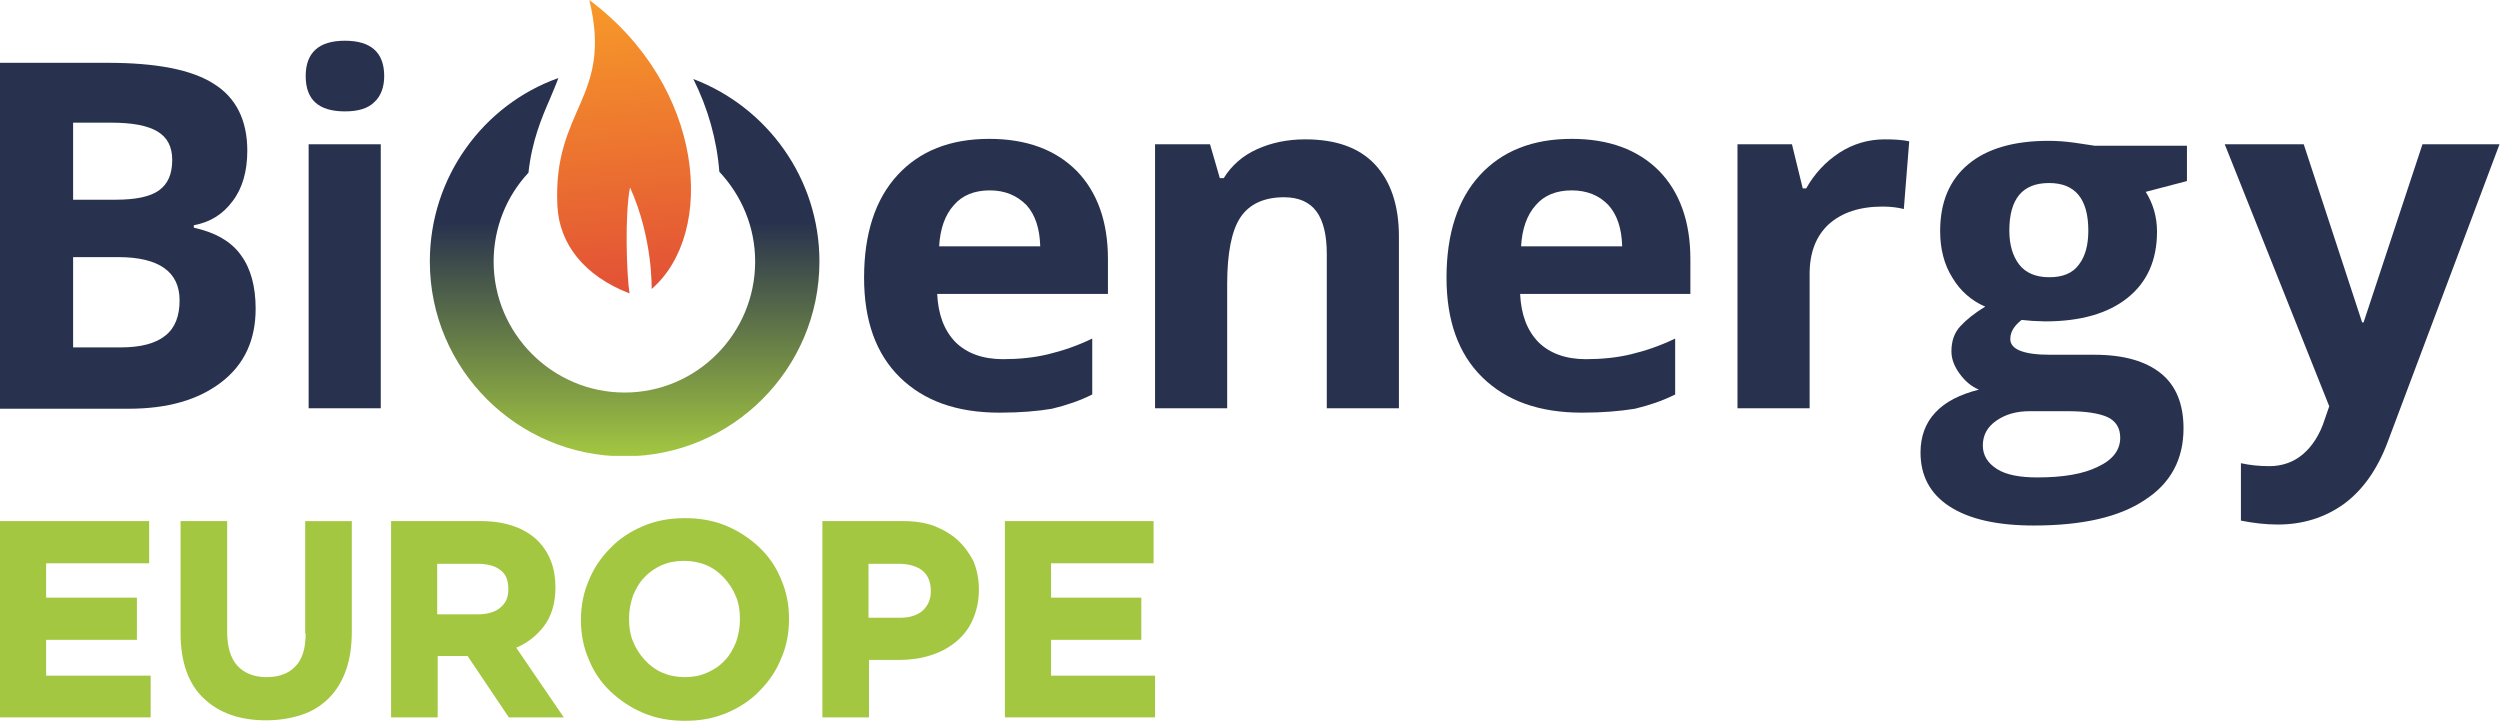
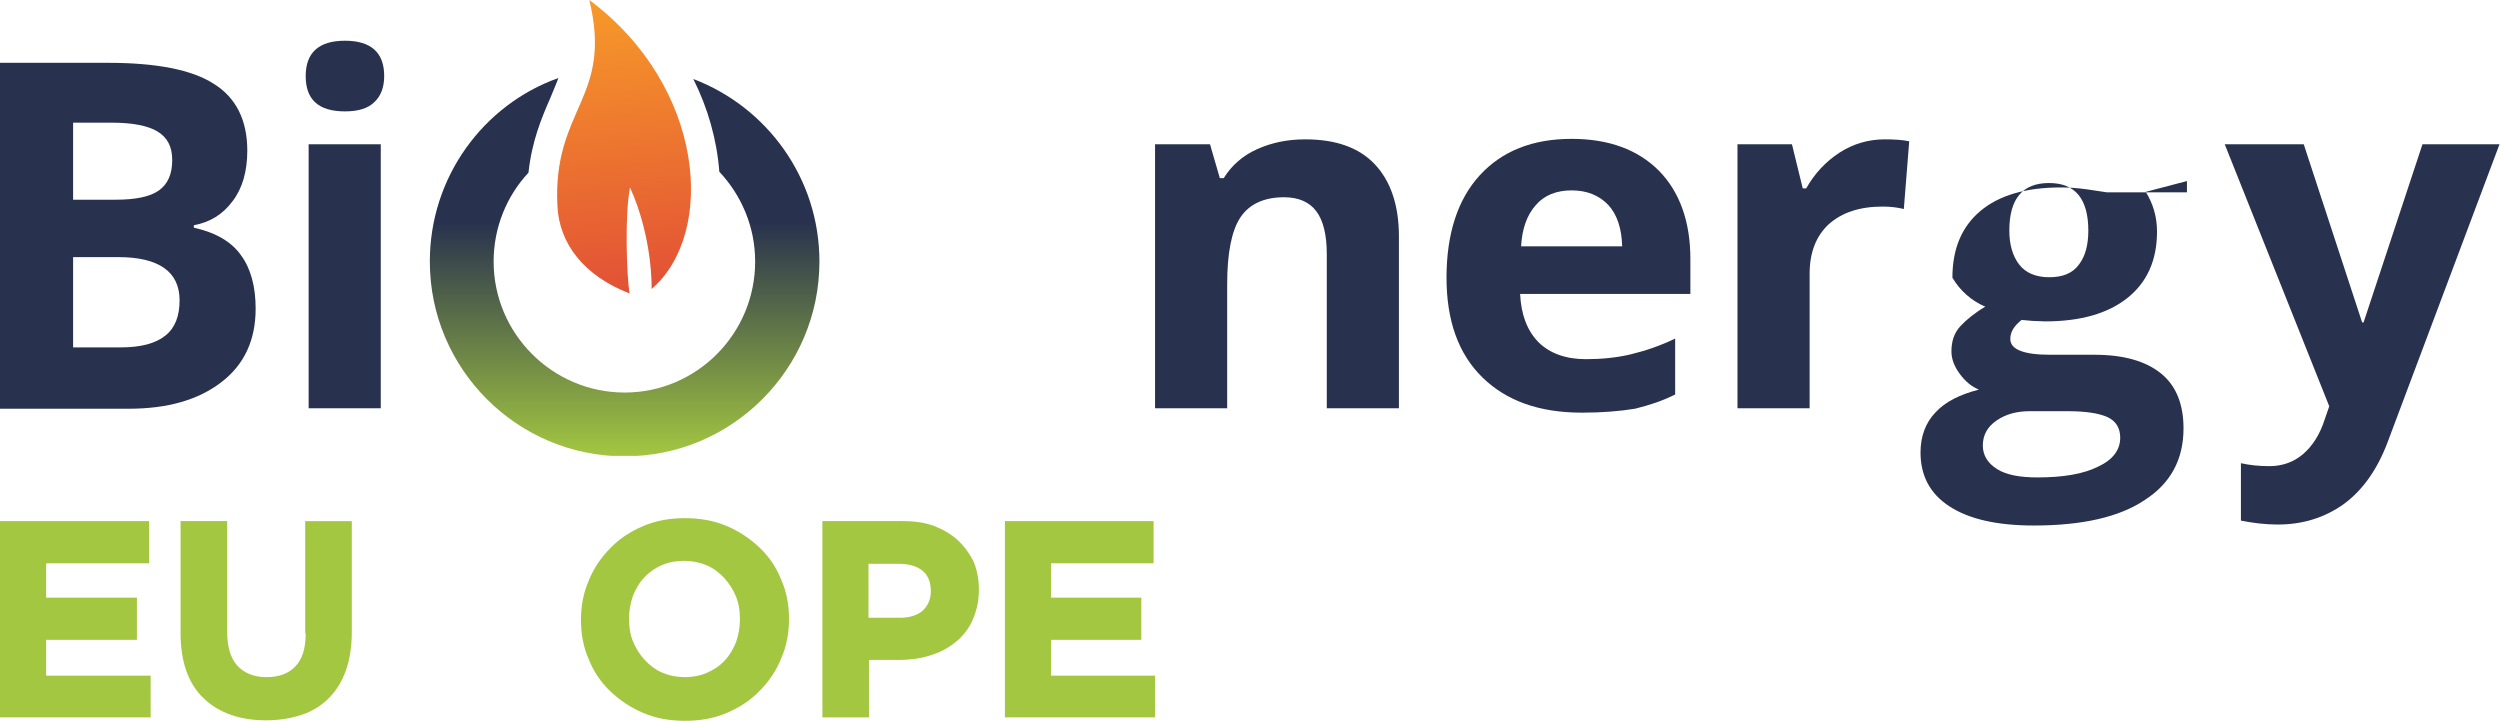
<svg xmlns="http://www.w3.org/2000/svg" xmlns:xlink="http://www.w3.org/1999/xlink" version="1.0" id="Layer_1" x="0px" y="0px" viewBox="0 0 509.5 146.9" style="enable-background:new 0 0 509.5 146.9;" xml:space="preserve">
  <style type="text/css">
	.st0{fill:#A3C741;}
	.st1{clip-path:url(#SVGID_2_);fill:#A3C741;}
	.st2{clip-path:url(#SVGID_2_);fill:#28324E;}
	.st3{clip-path:url(#SVGID_4_);fill:url(#SVGID_5_);}
	.st4{clip-path:url(#SVGID_7_);fill:url(#SVGID_8_);}
</style>
  <polygon class="st0" points="0,106.2 0,146.2 30.7,146.2 30.7,137.7 9.4,137.7 9.4,130.4 27.9,130.4 27.9,121.8 9.4,121.8   9.4,114.8 30.4,114.8 30.4,106.2 " />
  <g>
    <defs>
      <rect id="SVGID_1_" width="509.5" height="146.9" />
    </defs>
    <clipPath id="SVGID_2_">
      <use xlink:href="#SVGID_1_" style="overflow:visible;" />
    </clipPath>
    <path class="st1" d="M62.3,129.1c0,3-0.7,5.3-2.1,6.7c-1.4,1.5-3.4,2.2-5.9,2.2c-2.5,0-4.5-0.8-5.9-2.3c-1.4-1.5-2.1-3.9-2.1-6.9   v-22.6h-9.5V129c0,5.9,1.6,10.4,4.7,13.3c3.1,3,7.4,4.5,12.7,4.5c2.6,0,5.1-0.4,7.2-1.1c2.2-0.7,4.1-1.9,5.6-3.4   c1.5-1.5,2.7-3.4,3.5-5.7c0.8-2.2,1.2-4.9,1.2-7.9v-22.5h-9.5V129.1z" />
-     <path class="st1" d="M110.8,127.7c1.6-2.1,2.4-4.8,2.4-8v-0.1c0-3.8-1.2-6.9-3.5-9.3c-2.7-2.7-6.7-4.1-11.7-4.1H79.7v40h9.5v-12.5   h6.1l8.4,12.5h11.2l-9.7-14.2C107.4,131.1,109.3,129.6,110.8,127.7 M89.2,114.9h8.1c2,0,3.6,0.4,4.7,1.3c1.1,0.8,1.6,2.1,1.6,3.8   v0.1c0,1.6-0.5,2.8-1.6,3.7c-1,0.9-2.6,1.4-4.6,1.4h-8.3V114.9z" />
    <path class="st1" d="M154.8,111.6c-1.9-1.8-4.1-3.3-6.7-4.4c-2.6-1.1-5.4-1.6-8.5-1.6c-3.1,0-5.9,0.5-8.5,1.6   c-2.6,1.1-4.9,2.6-6.7,4.5c-1.9,1.9-3.4,4.1-4.4,6.6c-1.1,2.5-1.6,5.2-1.6,8v0.1c0,2.8,0.5,5.5,1.6,8c1,2.5,2.5,4.7,4.4,6.5   c1.9,1.8,4.1,3.3,6.7,4.4c2.6,1.1,5.4,1.6,8.5,1.6c3.1,0,5.9-0.5,8.5-1.6c2.6-1.1,4.9-2.6,6.7-4.5c1.9-1.9,3.4-4.1,4.4-6.6   c1.1-2.5,1.6-5.2,1.6-8v-0.1c0-2.8-0.5-5.5-1.6-8C158.2,115.6,156.7,113.4,154.8,111.6 M139.6,138c-1.7,0-3.2-0.3-4.6-0.9   c-1.4-0.6-2.6-1.5-3.6-2.6c-1-1.1-1.8-2.3-2.4-3.8c-0.6-1.4-0.8-3-0.8-4.6v-0.1c0-1.6,0.3-3.1,0.8-4.6c0.6-1.4,1.3-2.7,2.3-3.7   c1-1.1,2.2-1.9,3.5-2.5c1.4-0.6,2.9-0.9,4.6-0.9c1.6,0,3.2,0.3,4.6,0.9c1.4,0.6,2.6,1.5,3.6,2.6c1,1.1,1.8,2.3,2.4,3.8   c0.6,1.4,0.8,3,0.8,4.6v0.1c0,1.6-0.3,3.1-0.8,4.6c-0.6,1.4-1.3,2.7-2.3,3.7c-1,1.1-2.2,1.9-3.6,2.5   C142.8,137.7,141.2,138,139.6,138" />
    <path class="st1" d="M195.2,110.1c-1.3-1.2-3-2.2-4.8-2.9c-1.9-0.7-4-1-6.4-1h-16.4v40h9.5v-11.7h6.1c2.2,0,4.4-0.3,6.3-0.9   c2-0.6,3.7-1.5,5.2-2.7c1.5-1.2,2.7-2.7,3.5-4.5c0.8-1.8,1.3-3.8,1.3-6.2v-0.1c0-2.1-0.4-4-1.1-5.7   C197.6,112.8,196.5,111.3,195.2,110.1 M183.4,125.9H177v-11h6.2c2,0,3.7,0.5,4.8,1.4c1.1,0.9,1.7,2.3,1.7,4.1v0.1   c0,1.6-0.5,2.8-1.6,3.9C187,125.4,185.4,125.9,183.4,125.9" />
    <polygon class="st1" points="214.2,137.7 214.2,130.4 232.6,130.4 232.6,121.8 214.2,121.8 214.2,114.8 235.1,114.8 235.1,106.2    204.8,106.2 204.8,146.2 235.4,146.2 235.4,137.7  " />
    <path class="st2" d="M0,12.8h21.9c10,0,17.2,1.4,21.7,4.3c4.5,2.8,6.8,7.4,6.8,13.6c0,4.2-1,7.7-3,10.3c-2,2.7-4.6,4.3-7.9,4.9v0.5   c4.5,1,7.7,2.9,9.6,5.6c2,2.7,3,6.4,3,10.9c0,6.4-2.3,11.4-7,15s-10.9,5.4-18.9,5.4H0V12.8z M14.9,40.7h8.7c4,0,7-0.6,8.8-1.9   c1.8-1.3,2.7-3.3,2.7-6.2c0-2.7-1-4.6-3-5.8c-2-1.2-5.1-1.8-9.4-1.8h-7.8V40.7z M14.9,52.5v18.3h9.7c4.1,0,7.1-0.8,9.1-2.4   c2-1.6,2.9-4,2.9-7.2c0-5.8-4.2-8.8-12.5-8.8H14.9z" />
    <path class="st2" d="M62.3,15.5c0-4.8,2.7-7.2,8-7.2c5.3,0,8,2.4,8,7.2c0,2.3-0.7,4.1-2,5.3c-1.3,1.3-3.3,1.9-6,1.9   C64.9,22.7,62.3,20.3,62.3,15.5 M77.6,83.2H62.9V29.4h14.7V83.2z" />
-     <path class="st2" d="M203.7,84.1c-8.7,0-15.4-2.4-20.3-7.2c-4.9-4.8-7.3-11.6-7.3-20.3c0-9,2.3-16,6.8-20.9   c4.5-4.9,10.7-7.4,18.7-7.4c7.6,0,13.5,2.2,17.8,6.5c4.2,4.3,6.4,10.3,6.4,18v7.1H191c0.2,4.2,1.4,7.4,3.7,9.8   c2.3,2.3,5.6,3.5,9.7,3.5c3.2,0,6.3-0.3,9.2-1c2.9-0.7,5.9-1.7,9-3.2v11.4c-2.6,1.3-5.3,2.2-8.2,2.9   C211.5,83.8,207.9,84.1,203.7,84.1 M201.7,38.8c-3.1,0-5.6,1-7.3,3c-1.8,2-2.8,4.8-3,8.4h20.6c-0.1-3.6-1-6.4-2.8-8.4   C207.2,39.8,204.8,38.8,201.7,38.8" />
    <path class="st2" d="M285.1,83.2h-14.7V51.8c0-3.9-0.7-6.8-2.1-8.7c-1.4-1.9-3.6-2.9-6.6-2.9c-4.1,0-7.1,1.4-8.9,4.1   c-1.8,2.7-2.7,7.3-2.7,13.6v25.3h-14.7V29.4h11.2l2,6.9h0.8c1.6-2.6,3.9-4.6,6.8-5.9c2.9-1.3,6.1-2,9.8-2c6.3,0,11,1.7,14.2,5.1   c3.2,3.4,4.9,8.3,4.9,14.7V83.2z" />
    <path class="st2" d="M322.4,84.1c-8.7,0-15.4-2.4-20.3-7.2c-4.9-4.8-7.3-11.6-7.3-20.3c0-9,2.3-16,6.8-20.9   c4.5-4.9,10.7-7.4,18.7-7.4c7.6,0,13.5,2.2,17.8,6.5c4.2,4.3,6.4,10.3,6.4,18v7.1h-34.7c0.2,4.2,1.4,7.4,3.7,9.8   c2.3,2.3,5.6,3.5,9.7,3.5c3.2,0,6.3-0.3,9.2-1c2.9-0.7,5.9-1.7,9-3.2v11.4c-2.6,1.3-5.3,2.2-8.2,2.9   C330.1,83.8,326.6,84.1,322.4,84.1 M320.3,38.8c-3.1,0-5.6,1-7.3,3c-1.8,2-2.8,4.8-3,8.4h20.6c-0.1-3.6-1-6.4-2.8-8.4   C325.9,39.8,323.4,38.8,320.3,38.8" />
    <path class="st2" d="M384.1,28.4c2,0,3.6,0.1,5,0.4L388,42.6c-1.2-0.3-2.6-0.5-4.3-0.5c-4.7,0-8.3,1.2-11,3.6   c-2.6,2.4-3.9,5.8-3.9,10.1v27.4h-14.7V29.4h11.1l2.2,9h0.7c1.7-3,3.9-5.4,6.8-7.3C377.7,29.3,380.8,28.4,384.1,28.4" />
-     <path class="st2" d="M445.7,29.4v7.5l-8.4,2.2c1.5,2.4,2.3,5.1,2.3,8.1c0,5.8-2,10.3-6,13.5c-4,3.2-9.6,4.8-16.8,4.8l-2.6-0.1   l-2.2-0.2c-1.5,1.2-2.3,2.4-2.3,3.9c0,2.1,2.7,3.2,8.1,3.2h9.1c5.9,0,10.4,1.3,13.5,3.8c3.1,2.5,4.6,6.3,4.6,11.2   c0,6.3-2.6,11.2-7.9,14.6c-5.2,3.5-12.8,5.2-22.6,5.2c-7.5,0-13.2-1.3-17.2-3.9c-4-2.6-5.9-6.3-5.9-11c0-3.2,1-6,3-8.1   c2-2.2,5-3.7,8.9-4.7c-1.5-0.6-2.8-1.7-3.9-3.2c-1.1-1.5-1.7-3-1.7-4.6c0-2.1,0.6-3.8,1.8-5.1s2.9-2.7,5.1-4   c-2.8-1.2-5.1-3.2-6.7-5.9c-1.7-2.7-2.5-5.9-2.5-9.5c0-5.9,1.9-10.4,5.7-13.6c3.8-3.2,9.3-4.8,16.4-4.8c1.5,0,3.3,0.1,5.4,0.4   c2.1,0.3,3.4,0.5,4,0.6H445.7z M404.1,90.8c0,2,1,3.6,2.9,4.8c1.9,1.2,4.7,1.7,8.2,1.7c5.3,0,9.4-0.7,12.4-2.2   c3-1.4,4.5-3.4,4.5-5.9c0-2-0.9-3.4-2.6-4.2c-1.8-0.8-4.5-1.2-8.2-1.2h-7.6c-2.7,0-4.9,0.6-6.8,1.9C405,87,404.1,88.7,404.1,90.8    M409.5,47c0,2.9,0.7,5.2,2,6.9c1.3,1.7,3.4,2.6,6.1,2.6c2.8,0,4.8-0.8,6.1-2.6c1.3-1.7,1.9-4,1.9-6.9c0-6.5-2.7-9.7-8-9.7   C412.2,37.3,409.5,40.5,409.5,47" />
+     <path class="st2" d="M445.7,29.4v7.5l-8.4,2.2c1.5,2.4,2.3,5.1,2.3,8.1c0,5.8-2,10.3-6,13.5c-4,3.2-9.6,4.8-16.8,4.8l-2.6-0.1   l-2.2-0.2c-1.5,1.2-2.3,2.4-2.3,3.9c0,2.1,2.7,3.2,8.1,3.2h9.1c5.9,0,10.4,1.3,13.5,3.8c3.1,2.5,4.6,6.3,4.6,11.2   c0,6.3-2.6,11.2-7.9,14.6c-5.2,3.5-12.8,5.2-22.6,5.2c-7.5,0-13.2-1.3-17.2-3.9c-4-2.6-5.9-6.3-5.9-11c0-3.2,1-6,3-8.1   c2-2.2,5-3.7,8.9-4.7c-1.5-0.6-2.8-1.7-3.9-3.2c-1.1-1.5-1.7-3-1.7-4.6c0-2.1,0.6-3.8,1.8-5.1s2.9-2.7,5.1-4   c-2.8-1.2-5.1-3.2-6.7-5.9c0-5.9,1.9-10.4,5.7-13.6c3.8-3.2,9.3-4.8,16.4-4.8c1.5,0,3.3,0.1,5.4,0.4   c2.1,0.3,3.4,0.5,4,0.6H445.7z M404.1,90.8c0,2,1,3.6,2.9,4.8c1.9,1.2,4.7,1.7,8.2,1.7c5.3,0,9.4-0.7,12.4-2.2   c3-1.4,4.5-3.4,4.5-5.9c0-2-0.9-3.4-2.6-4.2c-1.8-0.8-4.5-1.2-8.2-1.2h-7.6c-2.7,0-4.9,0.6-6.8,1.9C405,87,404.1,88.7,404.1,90.8    M409.5,47c0,2.9,0.7,5.2,2,6.9c1.3,1.7,3.4,2.6,6.1,2.6c2.8,0,4.8-0.8,6.1-2.6c1.3-1.7,1.9-4,1.9-6.9c0-6.5-2.7-9.7-8-9.7   C412.2,37.3,409.5,40.5,409.5,47" />
    <path class="st2" d="M453.4,29.4h16.1l11.9,36.3h0.3l12-36.3h15.7l-22.8,60.7c-2.1,5.6-5.1,9.8-8.9,12.6c-3.9,2.8-8.4,4.2-13.5,4.2   c-2.5,0-5-0.3-7.5-0.8V94.4c1.8,0.4,3.7,0.6,5.8,0.6c2.6,0,4.9-0.8,6.8-2.4c1.9-1.6,3.5-4,4.5-7.2l0.9-2.6L453.4,29.4z" />
  </g>
  <g>
    <defs>
      <path id="SVGID_3_" d="M120.1,0c4.9,20.1-7.5,22-6.5,42c0.4,7.7,5.4,14.2,14.7,17.8c-0.6-3.7-1-16.1,0.1-21.6    c4.7,10.4,4.4,20.7,4.4,20.7C146,47.5,143.7,17.6,120.1,0z" />
    </defs>
    <clipPath id="SVGID_4_">
      <use xlink:href="#SVGID_3_" style="overflow:visible;" />
    </clipPath>
    <linearGradient id="SVGID_5_" gradientUnits="userSpaceOnUse" x1="0" y1="146.842" x2="1" y2="146.842" gradientTransform="matrix(-6.227 -70.548 -70.548 6.227 10491.802 -849.514)">
      <stop offset="0" style="stop-color:#E04A37" />
      <stop offset="1" style="stop-color:#F9A028" />
    </linearGradient>
    <polygon class="st3" points="112.8,62.8 107.3,0.5 145.7,-2.9 151.2,59.4  " />
  </g>
  <g>
    <defs>
      <path id="SVGID_6_" d="M87.6,53.3c0,21.9,17.8,39.7,39.7,39.7S167,75.2,167,53.3c0-17-10.7-31.5-25.7-37.2c3,6,4.8,12.4,5.3,18.9    c4.5,4.8,7.3,11.2,7.3,18.3c0,14.7-11.9,26.7-26.6,26.7S100.6,68,100.6,53.3c0-7,2.7-13.4,7.1-18.1c0.7-6.5,2.7-11.2,4.4-15.1    c0.6-1.5,1.2-2.8,1.7-4.2C98.6,21.3,87.6,36,87.6,53.3" />
    </defs>
    <clipPath id="SVGID_7_">
      <use xlink:href="#SVGID_6_" style="overflow:visible;" />
    </clipPath>
    <linearGradient id="SVGID_8_" gradientUnits="userSpaceOnUse" x1="-4.273767e-06" y1="146.883" x2="1" y2="146.883" gradientTransform="matrix(0 -79.44 -79.44 0 11795.658 92.972)">
      <stop offset="0" style="stop-color:#A3C741" />
      <stop offset="0.6" style="stop-color:#28324E" />
      <stop offset="1" style="stop-color:#28324E" />
    </linearGradient>
    <rect x="87.6" y="15.8" class="st4" width="79.4" height="77.1" />
  </g>
</svg>